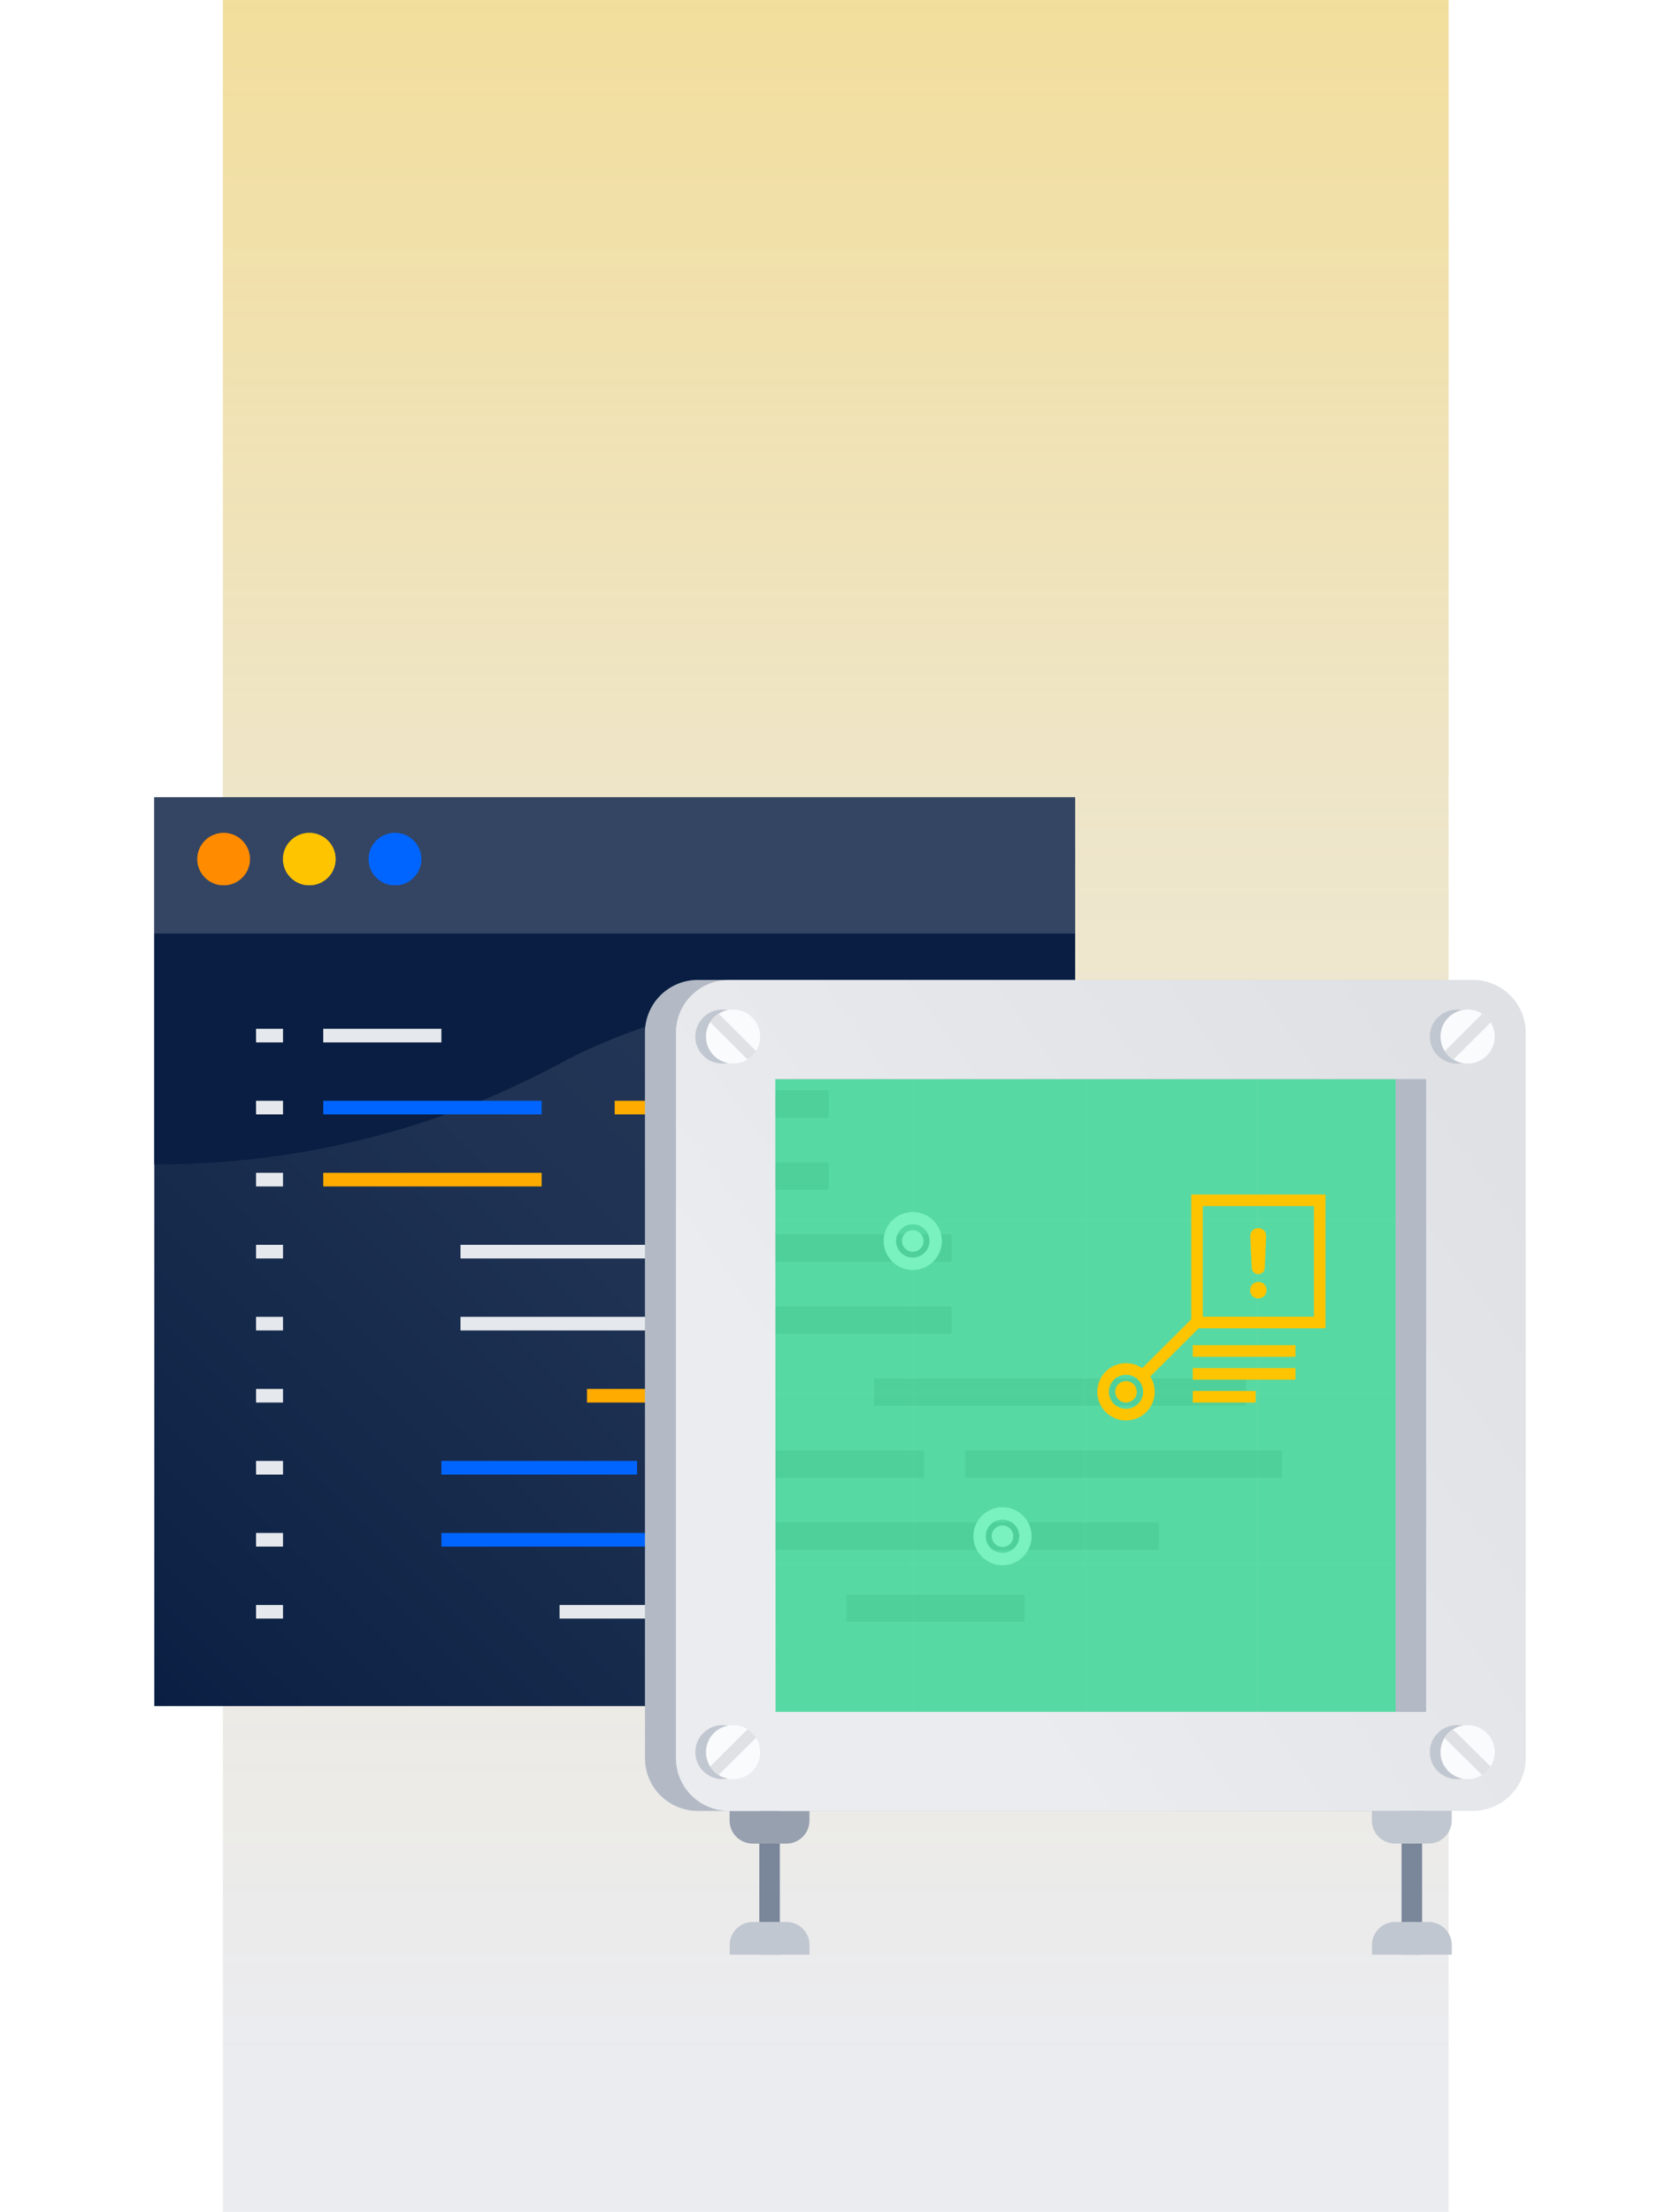
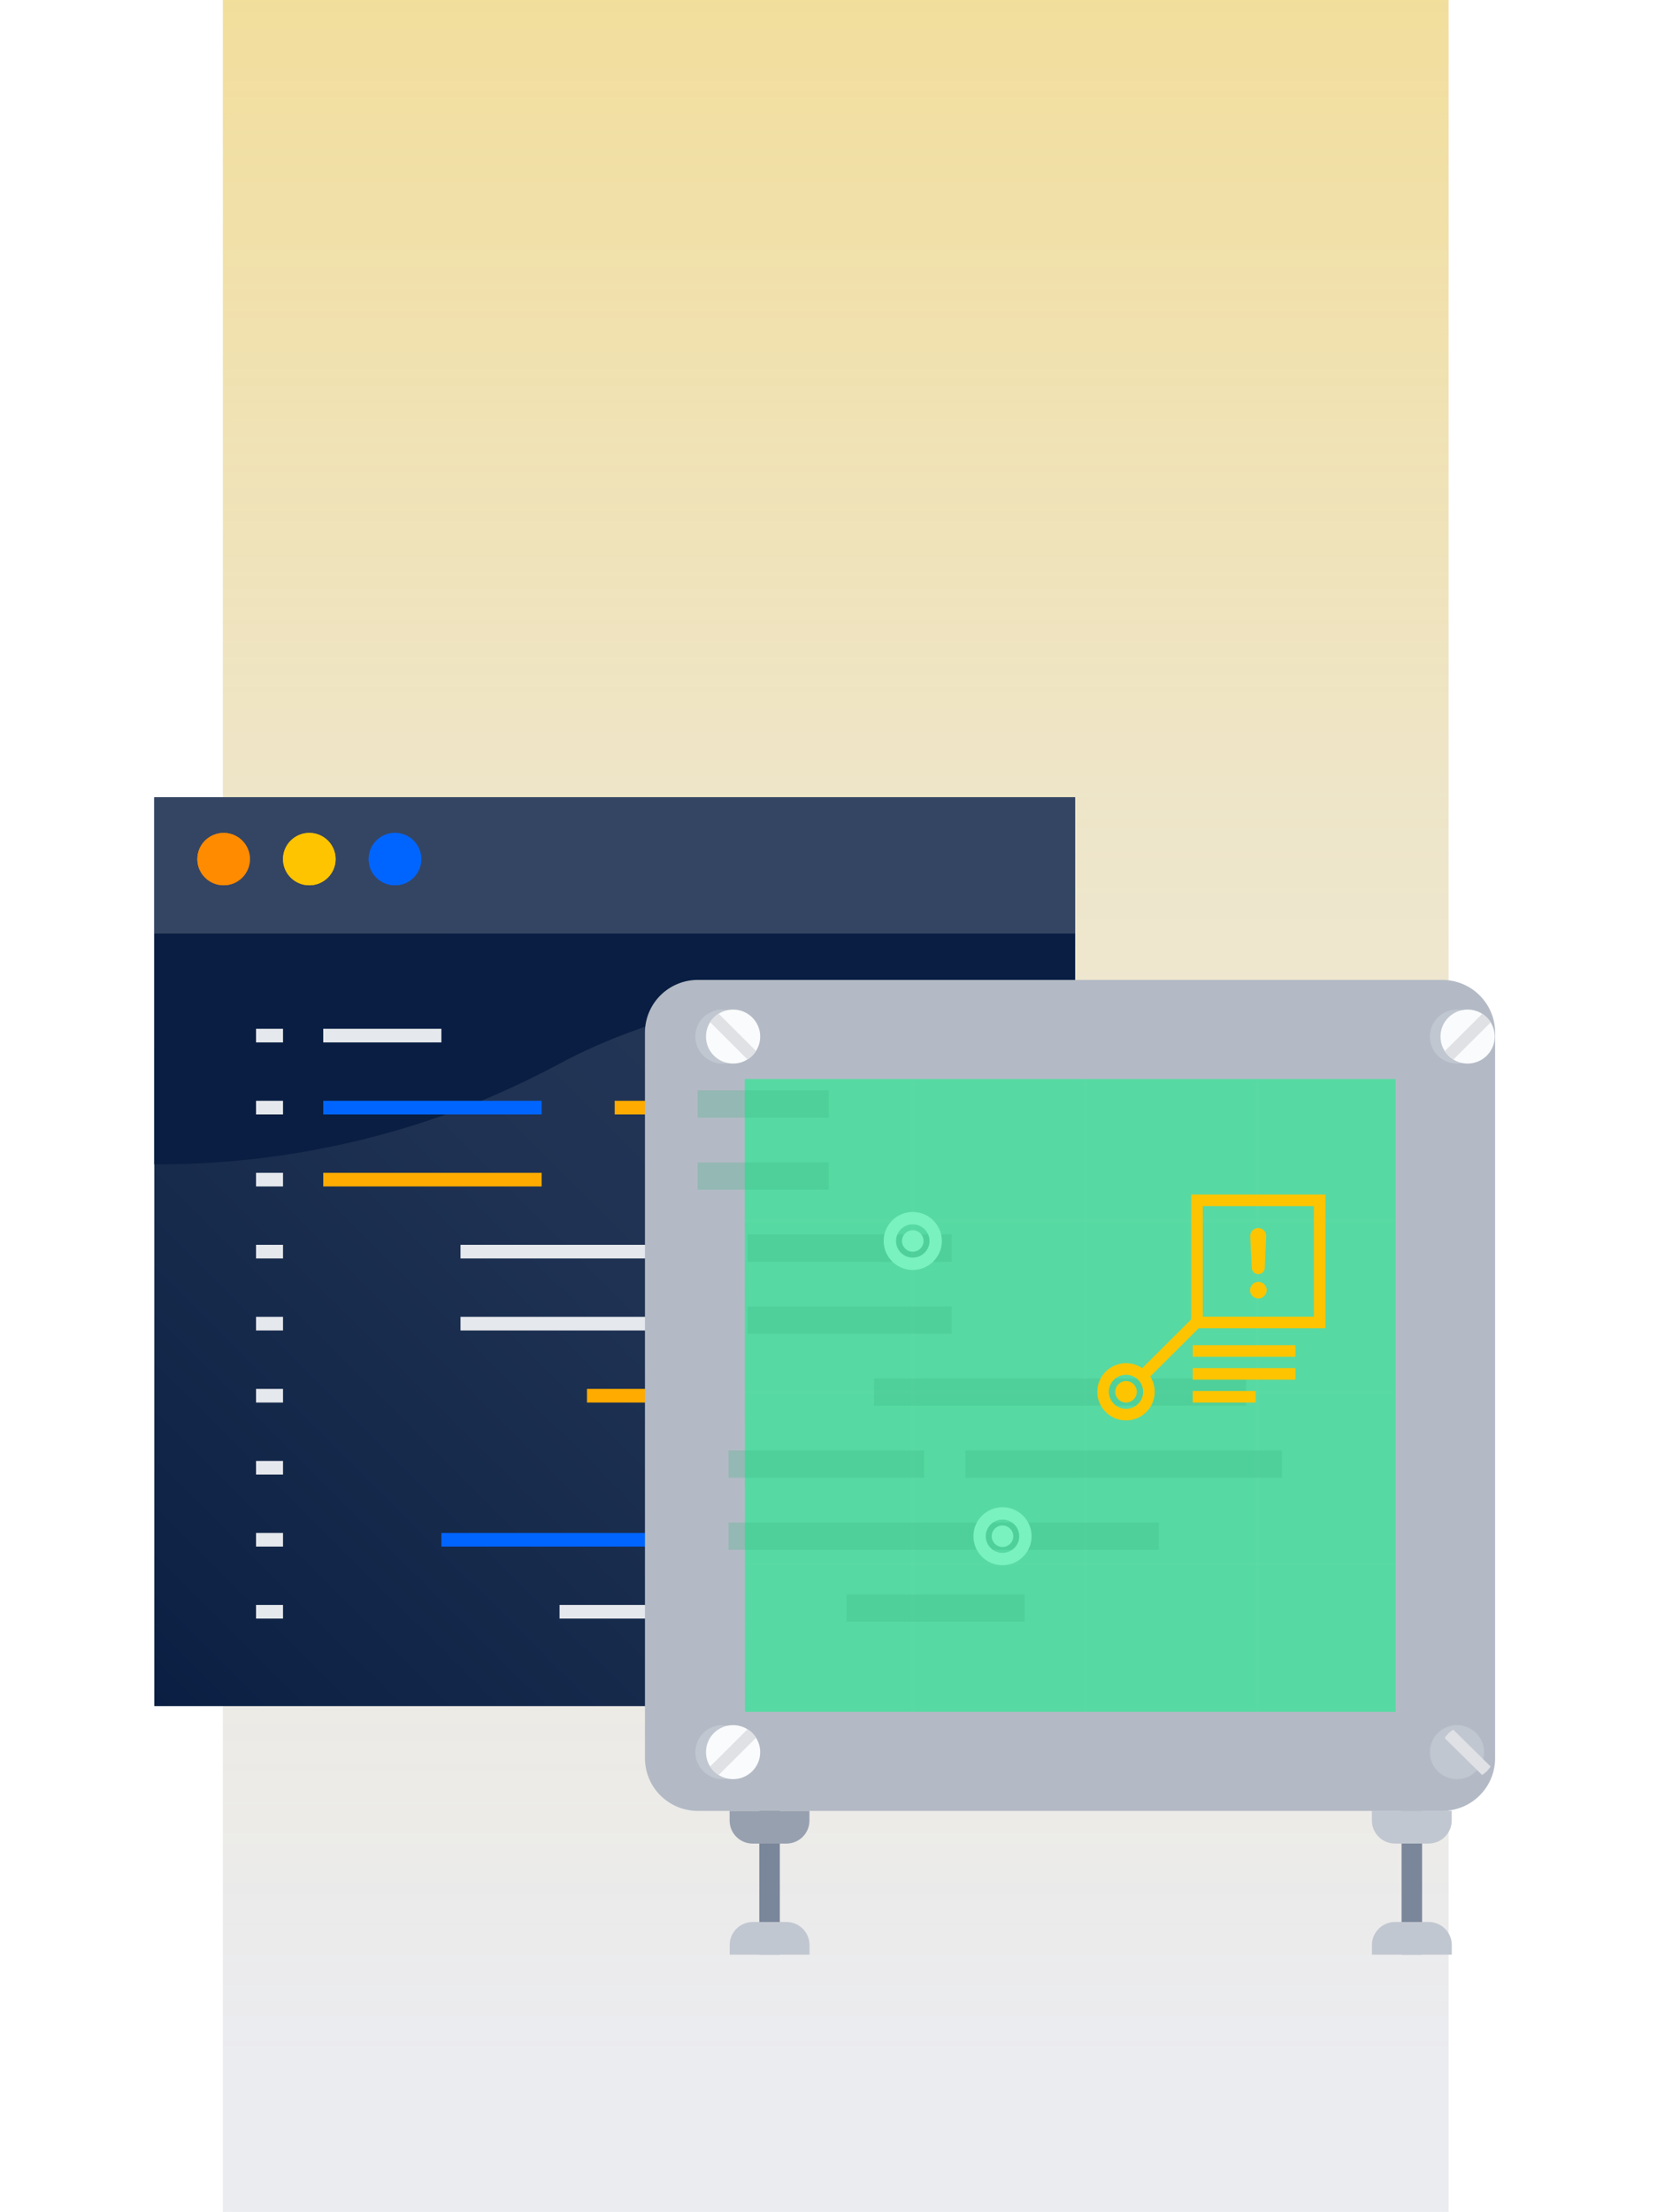
<svg xmlns="http://www.w3.org/2000/svg" width="196" height="258" viewBox="0 0 196 258" fill="none">
  <rect x="26" width="143" height="258" fill="#EBECF0" />
  <rect x="26" width="143" height="258" fill="url(#paint0_linear)" />
  <g filter="url(#filter0_dd)">
    <path d="M125.425 83H18V189.005H125.425V83Z" fill="url(#paint1_linear)" />
    <path d="M125.425 98.893H18V125.818C30.991 125.863 43.867 123.382 55.902 118.513C59.458 117.026 62.935 115.359 66.319 113.518C77.377 107.893 95.303 102.845 125.425 105.74V98.893Z" fill="#091E42" />
    <path d="M125.425 83H18V98.892H125.425V83Z" fill="#344563" />
    <path d="M26.09 93.26C27.783 93.26 29.155 91.893 29.155 90.207C29.155 88.522 27.783 87.155 26.09 87.155C24.397 87.155 23.024 88.522 23.024 90.207C23.024 91.893 24.397 93.26 26.09 93.26Z" fill="#FF8B00" />
    <path d="M36.085 93.26C37.778 93.26 39.151 91.893 39.151 90.207C39.151 88.522 37.778 87.155 36.085 87.155C34.392 87.155 33.019 88.522 33.019 90.207C33.019 91.893 34.392 93.26 36.085 93.26Z" fill="#FFC400" />
    <path d="M46.08 93.26C47.773 93.26 49.146 91.893 49.146 90.207C49.146 88.522 47.773 87.155 46.08 87.155C44.387 87.155 43.015 88.522 43.015 90.207C43.015 91.893 44.387 93.26 46.08 93.26Z" fill="#0065FF" />
    <path d="M37.712 127.595H63.194" stroke="#FFAB00" stroke-width="1.59" stroke-miterlimit="10" />
    <path d="M37.712 119.195H63.194" stroke="#0065FF" stroke-width="1.59" stroke-miterlimit="10" />
    <path d="M37.712 110.795H51.496" stroke="#E5E8EC" stroke-width="1.59" stroke-miterlimit="10" />
    <path d="M29.871 110.795H33.019" stroke="#E5E8EC" stroke-width="1.59" stroke-miterlimit="10" />
    <path d="M29.871 119.195H33.019" stroke="#E5E8EC" stroke-width="1.59" stroke-miterlimit="10" />
    <path d="M29.871 127.595H33.019" stroke="#E5E8EC" stroke-width="1.59" stroke-miterlimit="10" />
    <path d="M29.871 135.995H33.019" stroke="#E5E8EC" stroke-width="1.59" stroke-miterlimit="10" />
    <path d="M29.871 144.395H33.019" stroke="#E5E8EC" stroke-width="1.59" stroke-miterlimit="10" />
    <path d="M29.871 152.802H33.019" stroke="#E5E8EC" stroke-width="1.59" stroke-miterlimit="10" />
    <path d="M29.871 161.202H33.019" stroke="#E5E8EC" stroke-width="1.59" stroke-miterlimit="10" />
    <path d="M29.871 169.603H33.019" stroke="#E5E8EC" stroke-width="1.59" stroke-miterlimit="10" />
    <path d="M29.871 178.002H33.019" stroke="#E5E8EC" stroke-width="1.59" stroke-miterlimit="10" />
    <path d="M68.481 152.802H111.882" stroke="#FFAB00" stroke-width="1.59" stroke-miterlimit="10" />
    <path d="M79.132 161.202H116.055" stroke="#FFAB00" stroke-width="1.59" stroke-miterlimit="10" />
-     <path d="M51.496 161.202H74.326" stroke="#0065FF" stroke-width="1.59" stroke-miterlimit="10" />
    <path d="M51.496 169.603H101.698" stroke="#0065FF" stroke-width="1.59" stroke-miterlimit="10" />
    <path d="M65.28 178.002H86.024" stroke="#E5E8EC" stroke-width="1.59" stroke-miterlimit="10" />
    <path d="M53.725 135.995H77.527" stroke="#E5E8EC" stroke-width="1.59" stroke-miterlimit="10" />
    <path d="M53.725 144.395H77.527" stroke="#E5E8EC" stroke-width="1.59" stroke-miterlimit="10" />
    <path d="M71.713 119.195H115.106" stroke="#FFAB00" stroke-width="1.59" stroke-miterlimit="10" />
    <path d="M26.09 93.26C27.783 93.26 29.155 91.893 29.155 90.207C29.155 88.522 27.783 87.155 26.09 87.155C24.397 87.155 23.024 88.522 23.024 90.207C23.024 91.893 24.397 93.26 26.09 93.26Z" fill="#FF8B00" />
    <path d="M36.085 93.26C37.778 93.26 39.151 91.893 39.151 90.207C39.151 88.522 37.778 87.155 36.085 87.155C34.392 87.155 33.019 88.522 33.019 90.207C33.019 91.893 34.392 93.26 36.085 93.26Z" fill="#FFC400" />
    <path d="M46.08 93.26C47.773 93.26 49.146 91.893 49.146 90.207C49.146 88.522 47.773 87.155 46.08 87.155C44.387 87.155 43.015 88.522 43.015 90.207C43.015 91.893 44.387 93.26 46.08 93.26Z" fill="#0065FF" />
    <path d="M165.828 114.252H86.476V193.325H165.828V114.252Z" fill="#505F79" />
    <g style="mix-blend-mode:multiply">
      <path d="M164.713 113.975H86.476V190.82H164.713V113.975Z" fill="#57D9A3" />
    </g>
    <g style="mix-blend-mode:multiply" opacity="0.33">
      <path d="M164.713 113.975H86.476V190.82H164.713V113.975Z" fill="#57D9A3" />
    </g>
    <g opacity="0.2">
      <path opacity="0.2" d="M86.37 114.718H166.845" stroke="#79F2C0" stroke-width="0.4" stroke-miterlimit="10" />
      <path opacity="0.2" d="M86.37 132.365H166.845" stroke="#79F2C0" stroke-width="0.4" stroke-miterlimit="10" />
      <path opacity="0.2" d="M86.37 152.397H166.845" stroke="#79F2C0" stroke-width="0.4" stroke-miterlimit="10" />
      <path opacity="0.2" d="M86.37 172.43H166.845" stroke="#79F2C0" stroke-width="0.4" stroke-miterlimit="10" />
      <path opacity="0.2" d="M86.37 191.008H166.845" stroke="#79F2C0" stroke-width="0.4" stroke-miterlimit="10" />
      <path opacity="0.2" d="M86.37 191.008V114.718" stroke="#79F2C0" stroke-width="0.4" stroke-miterlimit="10" />
      <path opacity="0.2" d="M106.489 191.008V114.718" stroke="#79F2C0" stroke-width="0.4" stroke-miterlimit="10" />
      <path opacity="0.2" d="M126.607 191.008V114.718" stroke="#79F2C0" stroke-width="0.4" stroke-miterlimit="10" />
      <path opacity="0.2" d="M146.726 191.008V114.718" stroke="#79F2C0" stroke-width="0.4" stroke-miterlimit="10" />
      <path opacity="0.2" d="M166.845 191.008V114.718" stroke="#79F2C0" stroke-width="0.4" stroke-miterlimit="10" />
    </g>
    <path d="M90.98 200.698H88.585V218H90.98V200.698Z" fill="#7A869A" />
    <path d="M85.127 218V216.875C85.127 216.161 85.412 215.476 85.919 214.971C86.427 214.466 87.114 214.182 87.832 214.182H91.741C92.458 214.182 93.146 214.466 93.653 214.971C94.16 215.476 94.445 216.161 94.445 216.875V218H85.127Z" fill="#C1C7D0" />
    <path d="M94.437 201.23V202.355C94.437 202.709 94.367 203.059 94.231 203.385C94.096 203.712 93.896 204.009 93.645 204.259C93.394 204.509 93.096 204.707 92.768 204.843C92.44 204.978 92.088 205.047 91.733 205.047H87.824C87.469 205.047 87.117 204.978 86.789 204.843C86.461 204.707 86.163 204.509 85.912 204.259C85.661 204.009 85.462 203.712 85.326 203.385C85.19 203.059 85.12 202.709 85.12 202.355V201.23H94.437Z" fill="#97A0AF" />
    <path d="M165.911 200.698H163.515V218H165.911V200.698Z" fill="#7A869A" />
    <path d="M168.261 201.23H81.444C80.631 201.234 79.826 201.078 79.074 200.771C78.322 200.464 77.638 200.012 77.062 199.442C76.486 198.871 76.029 198.192 75.717 197.445C75.406 196.698 75.245 195.897 75.245 195.088V110.45C75.244 109.643 75.403 108.843 75.712 108.097C76.022 107.351 76.476 106.673 77.049 106.102C77.622 105.531 78.302 105.077 79.051 104.768C79.8 104.459 80.603 104.3 81.414 104.3H168.261C169.071 104.3 169.874 104.459 170.623 104.768C171.372 105.077 172.053 105.531 172.625 106.102C173.198 106.673 173.653 107.351 173.962 108.097C174.272 108.843 174.431 109.643 174.43 110.45V195.088C174.43 196.717 173.78 198.279 172.623 199.431C171.466 200.583 169.897 201.23 168.261 201.23V201.23ZM86.912 189.673H162.822V115.865H86.882L86.912 189.673Z" fill="#B3BAC5" />
    <g opacity="0.5">
      <path opacity="0.5" d="M81.391 127.182H96.689" stroke="#36B37E" stroke-width="3.18" stroke-miterlimit="10" />
      <path opacity="0.5" d="M81.391 118.775H96.689" stroke="#36B37E" stroke-width="3.18" stroke-miterlimit="10" />
      <path opacity="0.5" d="M101.977 152.382H145.378" stroke="#36B37E" stroke-width="3.18" stroke-miterlimit="10" />
      <path opacity="0.5" d="M112.628 160.782H149.551" stroke="#36B37E" stroke-width="3.18" stroke-miterlimit="10" />
      <path opacity="0.5" d="M84.992 160.782H107.822" stroke="#36B37E" stroke-width="3.18" stroke-miterlimit="10" />
      <path opacity="0.5" d="M84.992 169.182H135.194" stroke="#36B37E" stroke-width="3.18" stroke-miterlimit="10" />
      <path opacity="0.5" d="M98.776 177.583H119.52" stroke="#36B37E" stroke-width="3.18" stroke-miterlimit="10" />
      <path opacity="0.5" d="M87.221 135.583H111.023" stroke="#36B37E" stroke-width="3.18" stroke-miterlimit="10" />
      <path opacity="0.5" d="M87.221 143.982H111.023" stroke="#36B37E" stroke-width="3.18" stroke-miterlimit="10" />
    </g>
-     <path d="M171.831 201.23H85.037C83.4 201.23 81.83 200.583 80.672 199.431C79.514 198.28 78.863 196.717 78.861 195.088V110.45C78.861 108.819 79.511 107.255 80.67 106.101C81.828 104.948 83.399 104.3 85.037 104.3H171.831C173.468 104.302 175.037 104.951 176.194 106.104C177.35 107.257 178 108.82 178 110.45V195.088C178 196.717 177.35 198.279 176.193 199.431C175.036 200.583 173.467 201.23 171.831 201.23V201.23ZM90.483 189.673H166.385V115.865H90.453L90.483 189.673Z" fill="url(#paint2_linear)" />
    <path d="M160.058 218V216.875C160.058 216.161 160.343 215.476 160.85 214.971C161.357 214.466 162.045 214.182 162.762 214.182H166.672C167.389 214.182 168.077 214.466 168.584 214.971C169.091 215.476 169.376 216.161 169.376 216.875V218H160.058Z" fill="#C1C7D0" />
    <path d="M84.284 114.058C86.031 114.058 87.447 112.647 87.447 110.908C87.447 109.168 86.031 107.758 84.284 107.758C82.537 107.758 81.12 109.168 81.12 110.908C81.12 112.647 82.537 114.058 84.284 114.058Z" fill="#C1C7D0" />
    <path d="M84.284 197.525C86.031 197.525 87.447 196.115 87.447 194.375C87.447 192.635 86.031 191.225 84.284 191.225C82.537 191.225 81.12 192.635 81.12 194.375C81.12 196.115 82.537 197.525 84.284 197.525Z" fill="#C1C7D0" />
    <path d="M169.978 114.058C171.725 114.058 173.142 112.647 173.142 110.908C173.142 109.168 171.725 107.758 169.978 107.758C168.231 107.758 166.815 109.168 166.815 110.908C166.815 112.647 168.231 114.058 169.978 114.058Z" fill="#C1C7D0" />
    <path d="M169.978 197.525C171.725 197.525 173.142 196.115 173.142 194.375C173.142 192.635 171.725 191.225 169.978 191.225C168.231 191.225 166.815 192.635 166.815 194.375C166.815 196.115 168.231 197.525 169.978 197.525Z" fill="#C1C7D0" />
    <path d="M85.526 114.058C87.274 114.058 88.69 112.647 88.69 110.908C88.69 109.168 87.274 107.758 85.526 107.758C83.779 107.758 82.363 109.168 82.363 110.908C82.363 112.647 83.779 114.058 85.526 114.058Z" fill="#FAFBFC" />
    <path d="M87.206 113.578C87.408 113.454 87.595 113.308 87.764 113.143C87.931 112.975 88.077 112.789 88.201 112.588L83.847 108.245C83.646 108.37 83.46 108.516 83.29 108.68C83.123 108.847 82.976 109.034 82.853 109.235L87.206 113.578Z" fill="#DFE1E5" />
    <path d="M171.221 114.058C172.968 114.058 174.385 112.647 174.385 110.908C174.385 109.168 172.968 107.758 171.221 107.758C169.474 107.758 168.057 109.168 168.057 110.908C168.057 112.647 169.474 114.058 171.221 114.058Z" fill="#FAFBFC" />
    <path d="M173.918 109.25C173.789 109.052 173.643 108.866 173.481 108.695C173.311 108.531 173.124 108.385 172.923 108.26L168.562 112.603C168.688 112.802 168.834 112.988 168.999 113.158C169.171 113.319 169.358 113.465 169.556 113.593L173.918 109.25Z" fill="#DFE1E5" />
    <path d="M85.526 197.525C87.274 197.525 88.69 196.115 88.69 194.375C88.69 192.635 87.274 191.225 85.526 191.225C83.779 191.225 82.363 192.635 82.363 194.375C82.363 196.115 83.779 197.525 85.526 197.525Z" fill="#FAFBFC" />
    <path d="M82.853 196.047C83.099 196.452 83.44 196.792 83.847 197.037L88.201 192.702C88.077 192.501 87.931 192.315 87.764 192.147C87.599 191.978 87.411 191.831 87.206 191.712L82.853 196.047Z" fill="#DFE1E5" />
-     <path d="M171.221 197.525C172.968 197.525 174.385 196.115 174.385 194.375C174.385 192.635 172.968 191.225 171.221 191.225C169.474 191.225 168.057 192.635 168.057 194.375C168.057 196.115 169.474 197.525 171.221 197.525Z" fill="#FAFBFC" />
    <path d="M172.908 197.037C173.111 196.915 173.298 196.769 173.466 196.602C173.628 196.431 173.774 196.245 173.903 196.047L169.541 191.75C169.339 191.873 169.152 192.019 168.984 192.185C168.819 192.354 168.673 192.54 168.547 192.74L172.908 197.037Z" fill="#DFE1E5" />
    <path d="M169.368 201.222V202.347C169.368 202.701 169.298 203.051 169.162 203.378C169.026 203.704 168.827 204.001 168.576 204.251C168.325 204.501 168.027 204.7 167.699 204.835C167.371 204.97 167.019 205.04 166.664 205.04H162.755C162.4 205.04 162.048 204.97 161.72 204.835C161.392 204.7 161.094 204.501 160.843 204.251C160.592 204.001 160.392 203.704 160.256 203.378C160.121 203.051 160.051 202.701 160.051 202.347V201.222H169.368Z" fill="#C1C7D0" />
    <path d="M106.489 136.003C107.184 136.003 107.747 135.442 107.747 134.75C107.747 134.058 107.184 133.498 106.489 133.498C105.794 133.498 105.231 134.058 105.231 134.75C105.231 135.442 105.794 136.003 106.489 136.003Z" fill="#79F2C0" />
    <path d="M106.489 137.413C107.966 137.413 109.163 136.221 109.163 134.75C109.163 133.28 107.966 132.088 106.489 132.088C105.012 132.088 103.815 133.28 103.815 134.75C103.815 136.221 105.012 137.413 106.489 137.413Z" stroke="#79F2C0" stroke-width="1.44" stroke-miterlimit="10" />
    <path d="M116.959 170.442C117.653 170.442 118.217 169.882 118.217 169.19C118.217 168.498 117.653 167.938 116.959 167.938C116.264 167.938 115.701 168.498 115.701 169.19C115.701 169.882 116.264 170.442 116.959 170.442Z" fill="#79F2C0" />
    <path d="M116.959 171.853C118.435 171.853 119.633 170.661 119.633 169.19C119.633 167.72 118.435 166.528 116.959 166.528C115.482 166.528 114.285 167.72 114.285 169.19C114.285 170.661 115.482 171.853 116.959 171.853Z" stroke="#79F2C0" stroke-width="1.44" stroke-miterlimit="10" />
    <path d="M131.368 153.598C132.063 153.598 132.626 153.037 132.626 152.345C132.626 151.653 132.063 151.093 131.368 151.093C130.673 151.093 130.11 151.653 130.11 152.345C130.11 153.037 130.673 153.598 131.368 153.598Z" fill="#FFC400" />
    <path d="M131.368 155.007C132.845 155.007 134.042 153.815 134.042 152.345C134.042 150.874 132.845 149.682 131.368 149.682C129.891 149.682 128.694 150.874 128.694 152.345C128.694 153.815 129.891 155.007 131.368 155.007Z" stroke="#FFC400" stroke-width="1.35" stroke-miterlimit="10" />
    <path d="M153.965 130.01H139.653V144.26H153.965V130.01Z" stroke="#FFC400" stroke-width="1.35" stroke-miterlimit="10" />
    <path d="M139.563 144.26L133.545 150.253" stroke="#FFC400" stroke-width="1.35" stroke-miterlimit="10" stroke-linecap="round" />
    <path d="M146.809 141.455C147.346 141.455 147.781 141.022 147.781 140.488C147.781 139.953 147.346 139.52 146.809 139.52C146.272 139.52 145.837 139.953 145.837 140.488C145.837 141.022 146.272 141.455 146.809 141.455Z" fill="#FFC400" />
    <path d="M146.801 138.62C146.613 138.621 146.431 138.551 146.291 138.425C146.152 138.298 146.065 138.124 146.048 137.938L145.86 134.232C145.851 134.109 145.867 133.984 145.907 133.867C145.948 133.749 146.012 133.641 146.096 133.55C146.18 133.458 146.282 133.384 146.395 133.332C146.509 133.281 146.631 133.253 146.756 133.25H146.801C147.045 133.25 147.279 133.346 147.451 133.518C147.623 133.69 147.72 133.922 147.72 134.165V134.21L147.555 137.938C147.538 138.124 147.451 138.298 147.311 138.425C147.172 138.551 146.99 138.621 146.801 138.62V138.62Z" fill="#FFC400" />
    <path d="M139.156 147.583H151.132" stroke="#FFC400" stroke-width="1.35" stroke-miterlimit="10" />
    <path d="M139.156 150.252H151.132" stroke="#FFC400" stroke-width="1.35" stroke-miterlimit="10" />
    <path d="M139.156 152.922H146.493" stroke="#FFC400" stroke-width="1.35" stroke-miterlimit="10" />
  </g>
  <defs>
    <filter id="filter0_dd" x="0" y="75" width="196" height="171" filterUnits="userSpaceOnUse" color-interpolation-filters="sRGB">
      <feFlood flood-opacity="0" result="BackgroundImageFix" />
      <feColorMatrix in="SourceAlpha" type="matrix" values="0 0 0 0 0 0 0 0 0 0 0 0 0 0 0 0 0 0 127 0" />
      <feOffset />
      <feGaussianBlur stdDeviation="0.5" />
      <feColorMatrix type="matrix" values="0 0 0 0 0.035 0 0 0 0 0.118 0 0 0 0 0.259 0 0 0 0.31 0" />
      <feBlend mode="normal" in2="BackgroundImageFix" result="effect1_dropShadow" />
      <feColorMatrix in="SourceAlpha" type="matrix" values="0 0 0 0 0 0 0 0 0 0 0 0 0 0 0 0 0 0 127 0" />
      <feOffset dy="10" />
      <feGaussianBlur stdDeviation="9" />
      <feColorMatrix type="matrix" values="0 0 0 0 0.035 0 0 0 0 0.118 0 0 0 0 0.259 0 0 0 0.15 0" />
      <feBlend mode="normal" in2="effect1_dropShadow" result="effect2_dropShadow" />
      <feBlend mode="normal" in="SourceGraphic" in2="effect2_dropShadow" result="shape" />
    </filter>
    <linearGradient id="paint0_linear" x1="97.5" y1="0" x2="97.5" y2="240.429" gradientUnits="userSpaceOnUse">
      <stop stop-color="#FFC400" stop-opacity="0.35" />
      <stop offset="0.401" stop-color="#FFC400" stop-opacity="0.159" />
      <stop offset="1" stop-color="#FFC400" stop-opacity="0" />
    </linearGradient>
    <linearGradient id="paint1_linear" x1="18.241" y1="189.245" x2="124.725" y2="82.303" gradientUnits="userSpaceOnUse">
      <stop stop-color="#091E42" />
      <stop offset="0.07" stop-color="#0D2245" />
      <stop offset="0.49" stop-color="#1F3253" />
      <stop offset="0.79" stop-color="#253858" />
    </linearGradient>
    <linearGradient id="paint2_linear" x1="104.244" y1="170.015" x2="172.888" y2="120.619" gradientUnits="userSpaceOnUse">
      <stop stop-color="#EBECF0" />
      <stop offset="0.13" stop-color="#E9EAEE" />
      <stop offset="1" stop-color="#DFE1E5" />
    </linearGradient>
  </defs>
</svg>